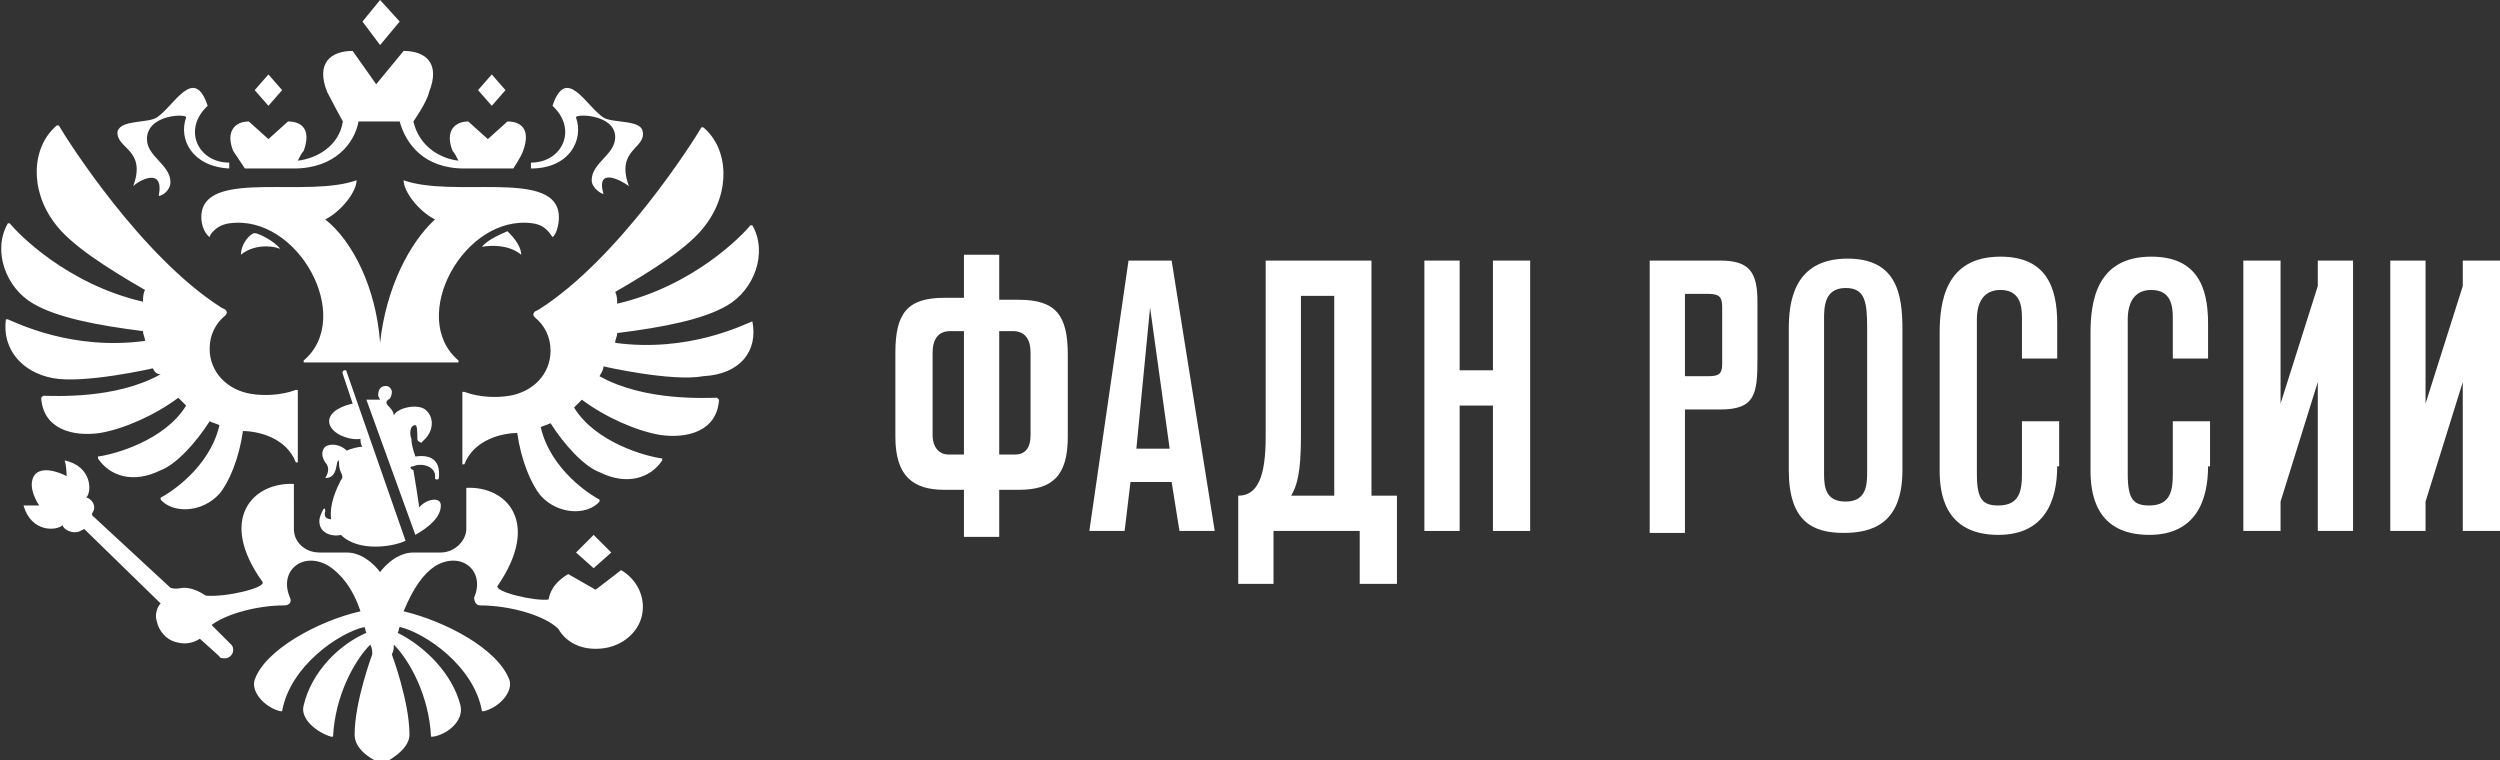
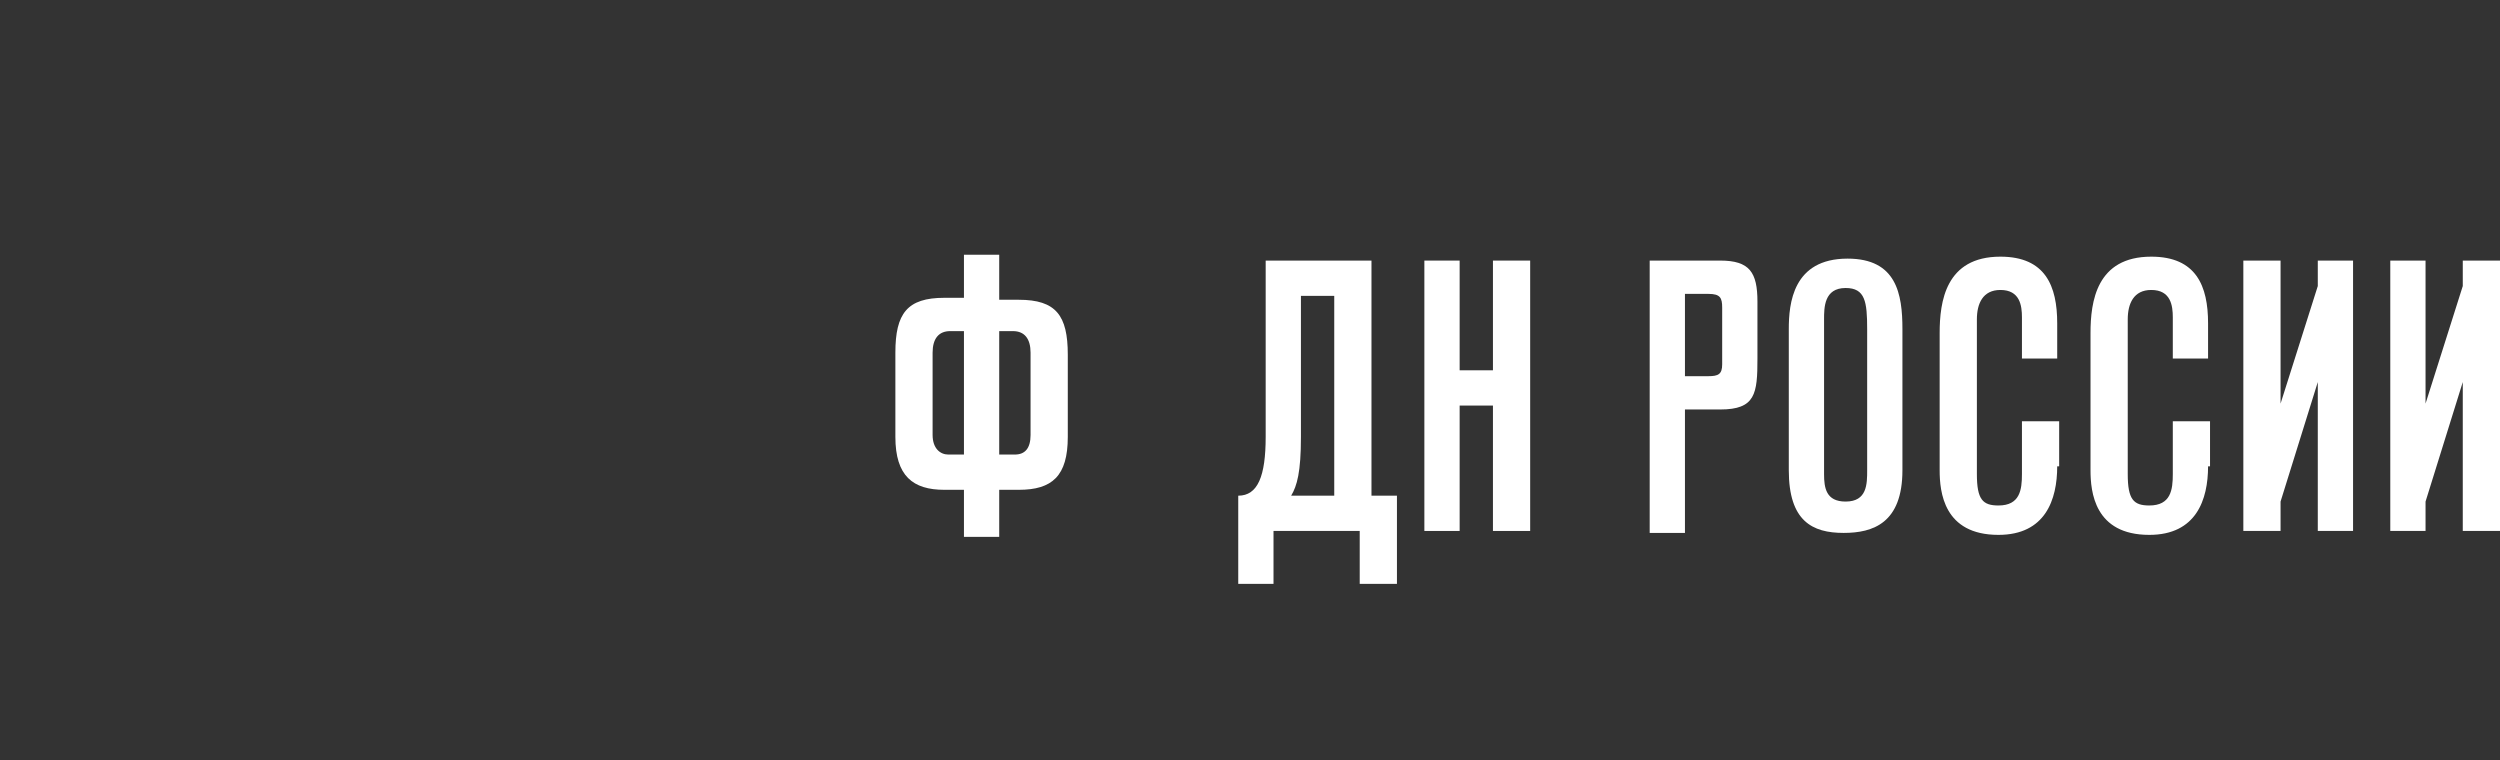
<svg xmlns="http://www.w3.org/2000/svg" id="Слой_1" x="0px" y="0px" viewBox="0 0 127.6 38.8" style="enable-background:new 0 0 127.6 38.8;" xml:space="preserve">
  <rect x="0" y="0" width="127.6" height="38.8" fill="#333333" stroke="none" />
  <style type="text/css"> .st0{fill:#FFFFFF;} </style>
  <g>
    <g>
      <path class="st0" d="M51,23.2h0.8c0.5,0,0.8-0.3,0.8-1V18c0-0.7-0.3-1.1-0.9-1.1H51V23.2z M49.2,16.9h-0.7c-0.6,0-0.9,0.4-0.9,1.1 v4.2c0,0.7,0.4,1,0.8,1h0.8V16.9z M51,13v2.3h1c1.9,0,2.5,0.8,2.5,2.8v4.2c0,2-0.8,2.7-2.5,2.7h-1v2.4h-1.8v-2.4h-1 c-1.6,0-2.5-0.7-2.5-2.7V18c0-2,0.6-2.8,2.5-2.8h1V13H51z" />
-       <path class="st0" d="M58.7,15.7L58,22.9h1.7L58.7,15.7z M60.2,27.1l-0.4-2.5h-2.1l-0.3,2.5h-1.8l2-13.8h2.2L62,27.1H60.2z" />
      <path class="st0" d="M65.9,25.3h2.2V15.1h-1.7v7.2C66.4,24.1,66.2,24.8,65.9,25.3 M71.2,29.8h-1.8v-2.7H65v2.7h-1.8v-4.5 c1,0,1.4-1,1.4-3v-9h5.4v12h1.3V29.8z" />
      <polygon class="st0" points="76.2,27.1 76.2,20.7 74.5,20.7 74.5,27.1 72.7,27.1 72.7,13.3 74.5,13.3 74.5,18.9 76.2,18.9 76.2,13.3 78.1,13.3 78.1,27.1 " />
      <path class="st0" d="M86,19.2h1.2c0.5,0,0.7-0.1,0.7-0.6v-2.9c0-0.5-0.1-0.7-0.7-0.7H86V19.2z M87.8,13.3c1.5,0,1.9,0.6,1.9,2.1 v2.9c0,1.8-0.1,2.6-1.9,2.6H86v6.3h-1.8V13.3H87.8z" />
      <path class="st0" d="M95.3,16.8c0-1.4-0.1-2.1-1.1-2.1c-1.1,0-1.1,1-1.1,1.6v7.9c0,0.7,0.1,1.4,1.1,1.4c1.1,0,1.1-0.9,1.1-1.6 V16.8z M97.1,24c0,2.7-1.5,3.2-3,3.2c-1.6,0-2.8-0.6-2.8-3.2v-7.2c0-1.3,0.2-3.6,3-3.6c2.5,0,2.8,1.8,2.8,3.6V24z" />
      <path class="st0" d="M105,23.8c0,1.7-0.6,3.5-3,3.5c-2.8,0-3-2.2-3-3.3V17c0-1.6,0.3-3.9,3.1-3.9c2.3,0,2.9,1.5,2.9,3.4v1.8h-1.8 v-2.1c0-0.6-0.1-1.4-1.1-1.4c-0.9,0-1.2,0.7-1.2,1.5v7.9c0,1.3,0.3,1.6,1.1,1.6c1.1,0,1.2-0.8,1.2-1.6v-2.7h1.9V23.8z" />
      <path class="st0" d="M112.7,23.8c0,1.7-0.6,3.5-3,3.5c-2.8,0-3-2.2-3-3.3V17c0-1.6,0.3-3.9,3.1-3.9c2.3,0,2.9,1.5,2.9,3.4v1.8 h-1.8v-2.1c0-0.6-0.1-1.4-1.1-1.4c-0.9,0-1.2,0.7-1.2,1.5v7.9c0,1.3,0.3,1.6,1.1,1.6c1.1,0,1.2-0.8,1.2-1.6v-2.7h1.9V23.8z" />
      <polygon class="st0" points="118.3,27.1 118.3,19.5 116.4,25.6 116.4,27.1 114.5,27.1 114.5,13.3 116.4,13.3 116.4,20.6 118.3,14.6 118.3,13.3 120.1,13.3 120.1,27.1 " />
      <polygon class="st0" points="125.7,27.1 125.7,19.5 123.8,25.6 123.8,27.1 122,27.1 122,13.3 123.8,13.3 123.8,20.6 125.7,14.6 125.7,13.3 127.6,13.3 127.6,27.1 " />
    </g>
-     <path class="st0" d="M17.4,26.1L17.4,26.1c0.3-0.2,0.8-0.3,1.3-0.3c-0.3-0.2-0.3-0.9-0.2-1.3C17.8,25.1,17.3,25.8,17.4,26.1 M17.5,19.1l0.5,1.5c-0.5,0.1-1.2,0.4-1.2,0.9c0,0.6,1,1,1.6,0.9c0,0.1,0,0.3,0.1,0.4c-0.2,0-0.6,0.1-0.8,0.2 c-0.3-0.3-0.8-0.4-1.1-0.2c-0.2,0.2-0.2,0.5,0,0.8c0.2,0.2,0.2,0.5,0,0.8c0.7,0,0.5-0.9,0.7-0.9c0,0.2,0,0.4,0.1,0.6 c0.1,0.2,0.1,0.3,0,0.4c-0.2,0.4-0.6,1.2-0.5,2c-0.2,0-0.4-0.1-0.3-0.4c0-0.1,0-0.2-0.1-0.1c-0.1,0.2-0.2,0.4-0.2,0.6 c0,0.7,0.8,0.8,1.1,0.7c0.9,0.9,2.7,0.6,3.3,0.3L17.7,19C17.7,18.8,17.4,18.9,17.5,19.1 M21.1,23.8c0.4-0.2,1.2,0,1.1,0.6 c0,0.1,0.2,0.1,0.2,0c0.1-1-0.5-1.2-1.2-1.1c-0.1-0.3-0.2-0.6-0.2-0.9c-0.1-0.2-0.1-0.7,0.2-0.7c0.1,0,0.1,0.4,0.1,0.6 c0,0.2,0,0.2,0.2,0.3l0.2-0.2c0.4-0.4,0.5-1.1,0-1.5c-0.4-0.3-1.4-0.1-1.6,0.3c0-0.2-0.2-0.4-0.3-0.5c-0.1-0.1-0.1-0.2,0-0.3 c0.1,0,0.2-0.2,0.2-0.4c0-0.1-0.1-0.3-0.3-0.3c-0.2,0-0.4,0.1-0.4,0.5l0.1,0.2c-0.1,0-0.5,0-0.7,0l2.5,6.9c0.7-0.4,1.3-0.9,1.3-1.5 c0-0.5-0.8-0.3-1.1,0.1c-0.1-0.7-0.2-1.3-0.3-1.9C20.9,23.9,20.9,23.8,21.1,23.8 M30.4,30.1l1.3-1c0.7,0.4,1.2,1.2,1.1,2.1 c-0.1,1-1,1.8-2.1,1.9c-1,0.1-1.8-0.3-2.2-1c-0.7-0.7-2.5-1.2-4-1.2c-0.2,0-0.3-0.2-0.3-0.4c0.6-1.4-0.7-2.4-2-1.6 c-0.6,0.4-1.1,1.1-1.6,2.3c2.1,0.5,4.8,1.9,5.4,3.5c0.2,0.6-0.5,1.4-1.3,1.6l-0.1,0c-0.4-2.3-2.9-4-4.2-4.3c-0.1,0.2,0,0.1-0.1,0.3 c1.4,0.7,2.8,2.1,3.2,3.7c0.2,0.8-0.7,1.5-1.4,1.6l-0.1,0c-0.1-2.1-1.1-3.9-1.9-4.7c0,0.2,0,0.3-0.1,0.5c0,0,0.9,2.4,0.9,4.1 c0,0.8-1.2,1.4-1.4,1.5c-0.2-0.1-1.4-0.6-1.4-1.5c0-1.7,0.9-4.1,0.9-4.1c0-0.2,0-0.3-0.1-0.5c-0.8,0.8-1.8,2.6-1.9,4.7l-0.1,0 c-0.7-0.2-1.6-0.9-1.4-1.6c0.4-1.7,1.8-3.1,3.2-3.7c-0.1-0.2,0-0.1-0.1-0.3c-1.3,0.3-3.8,2-4.2,4.3l-0.1,0c-0.8-0.2-1.5-1-1.3-1.6 c0.5-1.5,3.2-3,5.4-3.5c-0.4-1.2-1-1.9-1.6-2.3c-1.3-0.8-2.6,0.2-2,1.6c0.1,0.2,0,0.4-0.3,0.4c-1.3,0-2.9,0.4-3.7,1l1,1 c0.1,0.1,0.1,0.2,0.1,0.3c0,0.2-0.2,0.4-0.4,0.4c-0.1,0-0.3,0-0.3-0.1l-1-0.9c-0.3,0.2-0.7,0.3-1.1,0.2c-0.6-0.1-1-0.6-1.1-1.1 c-0.1-0.3,0-0.7,0.2-0.9L4.3,27l-0.2,0.1c-0.4,0.2-0.9-0.1-0.9-0.3c-0.3,0.3-1.6,0.4-2-1c0.3,0,0.8,0,0.8,0s-0.7-1-0.2-1.6 c0.5-0.5,1.6,0.1,1.6,0.1s0-0.5-0.1-0.8c1.4,0.3,1.4,1.6,1.1,1.9c0.2,0,0.6,0.4,0.3,0.8l0,0.1l4,3.7C9,30.1,9.2,30,9.4,30 c0.4,0,0.8,0.2,1.1,0.4c1,0.1,3.1-0.4,2.9-0.7c-2.3-3.2-0.5-5.1,1.6-5V27c0,0.7,0.6,1.2,1.3,1.2h1.4c1,0,1.7,1,1.7,1s0.7-1,1.7-1 h1.4c0.7,0,1.3-0.6,1.3-1.2v-2.1c2.1-0.1,3.8,1.8,1.6,5c-0.2,0.3,1.9,0.8,2.6,0.7c0.1-0.6,0.5-1,1-1.3L30.4,30.1z M7.8,18.8 c0,0-3.5,0.8-5.1,0.5c-1.6-0.3-2.6-1.5-2.4-3l0.1,0c0.5,0.2,3.3,1.6,7,1.1c0-0.2-0.1-0.3-0.1-0.5c-2.4-0.3-4.4-0.7-5.6-1.4 c-1.4-0.8-2.1-2.7-1.3-4.1l0.1,0c0.4,0.5,2.9,3.1,6.8,4c0-0.2,0-0.4,0.1-0.6c-1.9-1.1-3.8-2.3-4.6-3.4c-1.3-1.7-1.2-3.9,0.1-5 l0.1,0c0.4,0.7,4.2,6.7,8.3,9.3l0.2,0.1c0.1,0.1,0.1,0.2,0,0.3c-0.5,0.4-0.8,1-0.8,1.7c0,1.2,0.9,2.1,2.1,2.3 c0.6,0.1,1.5,0.1,2.3-0.2l0.1,0v3.7l-0.1,0c-0.5-1.3-2-1.6-2.7-1.6c-0.2,1.4-0.7,2.6-1.2,3.2c-0.9,1-2.4,1-3,0.3l0-0.1 c0.4-0.2,2.5-1.5,3-3.7c-0.2-0.1-0.3-0.1-0.5-0.2c-0.7,1.1-1.7,2.2-2.5,2.5c-1.4,0.7-2.6,0.3-3.2-0.6l0-0.1 c0.8-0.1,3.4-0.8,4.5-2.6c-0.1-0.1-0.2-0.2-0.4-0.4c-1.2,0.9-2.8,1.6-4,1.8c-1.4,0.2-2.9-0.2-3-1.8l0.1-0.1c0.5,0,3.7,0.2,6-1.1 C8,19.1,7.9,19,7.8,18.8 M38.4,16.4c-0.5,0.2-3.3,1.6-7,1.1c0-0.2,0.1-0.3,0.1-0.5c2.4-0.3,4.4-0.7,5.6-1.4 c1.4-0.8,2.1-2.7,1.3-4.1l-0.1,0c-0.4,0.5-2.9,3.1-6.8,4c0-0.2,0-0.4-0.1-0.6c1.9-1.1,3.8-2.3,4.6-3.4c1.3-1.7,1.2-3.9-0.1-5 l-0.1,0c-0.4,0.7-4.2,6.7-8.3,9.3l-0.2,0.1c-0.1,0.1-0.1,0.2,0,0.3c0.5,0.4,0.8,1,0.8,1.7c0,1.2-0.9,2.1-2.1,2.3 c-0.6,0.1-1.5,0.1-2.3-0.2l-0.1,0v3.7l0.1,0c0.5-1.3,2-1.6,2.7-1.6c0.2,1.4,0.7,2.6,1.2,3.2c0.9,1,2.4,1,3,0.3l0-0.1 c-0.4-0.2-2.5-1.5-3-3.7c0.2-0.1,0.3-0.1,0.5-0.2c0.7,1.1,1.7,2.2,2.5,2.5c1.4,0.7,2.6,0.3,3.2-0.6l0-0.1c-0.8-0.1-3.4-0.8-4.5-2.6 c0.1-0.1,0.2-0.2,0.4-0.4c1.2,0.9,2.8,1.6,4,1.8c1.4,0.2,2.9-0.2,3-1.8l-0.1-0.1c-0.5,0-3.7,0.2-6-1.1c0.1-0.2,0.2-0.3,0.2-0.5 c0,0,3.5,0.8,5.1,0.5C37.8,19.1,38.7,17.9,38.4,16.4L38.4,16.4z M12.5,8.6H15c2.1,0,3.1-1.3,3.3-2.4h2.1c0.3,1.1,1.2,2.4,3.3,2.4 h2.5c0,0,0.4-0.6,0.5-0.9c0.4-1.1-0.1-1.5-0.8-1.5l-1,0.9l-1-0.9c-0.7,0-1.2,0.5-0.8,1.5c0.1,0.1,0.2,0.3,0.3,0.5 c-0.9-0.1-2-0.7-2.3-2c0,0,0.7-1,0.8-1.5c0.6-1.5-0.2-2.1-1.3-2.1l-1.4,1.7L18,2.6c-1.1,0-1.9,0.6-1.3,2.1c0.2,0.4,0.8,1.5,0.8,1.5 c-0.2,1.3-1.4,1.9-2.3,2c0.1-0.2,0.2-0.4,0.3-0.5c0.4-1.1-0.1-1.5-0.8-1.5l-1,0.9l-1-0.9c-0.7,0-1.2,0.5-0.8,1.5 C12.1,8,12.5,8.6,12.5,8.6 M14.4,4.6l-0.7-0.8l-0.7,0.8l0.7,0.8L14.4,4.6z M31.2,28.2l-0.9-0.9l-0.9,0.9l0.9,0.8L31.2,28.2z M25.8,4.6l-0.7-0.8l-0.7,0.8l0.7,0.8L25.8,4.6z M20.4,1.1L19.4,0l-0.9,1.1l0.9,1.2L20.4,1.1z M12.3,13c0-0.6,0.5-1.1,0.7-1.1 c0.2,0,1,0.4,1.3,0.8C13.8,12.5,12.9,12.5,12.3,13 M6.8,9.5C7.5,7.6,5.9,7.6,6,6.7C6.2,6.1,7.5,6.3,8,6c0.9-0.6,1.9-2.7,2.6-0.6 c-1.3,1.2-0.5,2.9,1.1,2.9l0,0.3C9.8,8.5,9.1,7.1,9.5,6c0.1-0.2-2-0.2-2,1.1c0,0.9,1.2,1.3,1.2,2.2c0,0.4-0.4,0.7-0.6,0.7 C8.4,8.5,7.1,9.2,6.8,9.5 M29.4,6c0.4,1.1-0.3,2.6-2.3,2.6l0-0.3c1.6,0,2.4-1.7,1.1-2.9c0.7-2.1,1.7,0,2.6,0.6 c0.5,0.3,1.9,0.1,2,0.7c0.2,0.9-1.4,0.9-0.7,2.8c-0.4-0.3-1.7-1-1.3,0.4c-0.1,0-0.6-0.3-0.6-0.7c0-0.9,1.2-1.3,1.2-2.2 C31.4,5.8,29.3,5.8,29.4,6 M28.5,10.8c-0.4-2.1-5.4-0.7-7.9-1.6c0,0.6,0.8,1.6,1.6,2c-1.3,1.2-2.5,3.5-2.8,6.3 c-0.2-2.8-1.4-5.2-2.8-6.3c0.8-0.4,1.6-1.4,1.6-2c-2.5,0.9-7.5-0.5-7.9,1.6c-0.1,0.5,0.1,1.1,0.4,1.3c0-0.1,0.3-0.6,1-0.7 c3.5-0.5,6.4,4.8,3.8,7l0,0.1h7.9l0-0.1c-2.6-2.2,0.3-7.5,3.8-7c0.7,0.1,0.9,0.6,1,0.7C28.4,12,28.6,11.3,28.5,10.8 M26.6,13 c-0.6-0.5-1.5-0.5-2-0.4c0.3-0.4,1.1-0.7,1.3-0.8C26.1,12,26.6,12.5,26.6,13" />
  </g>
</svg>